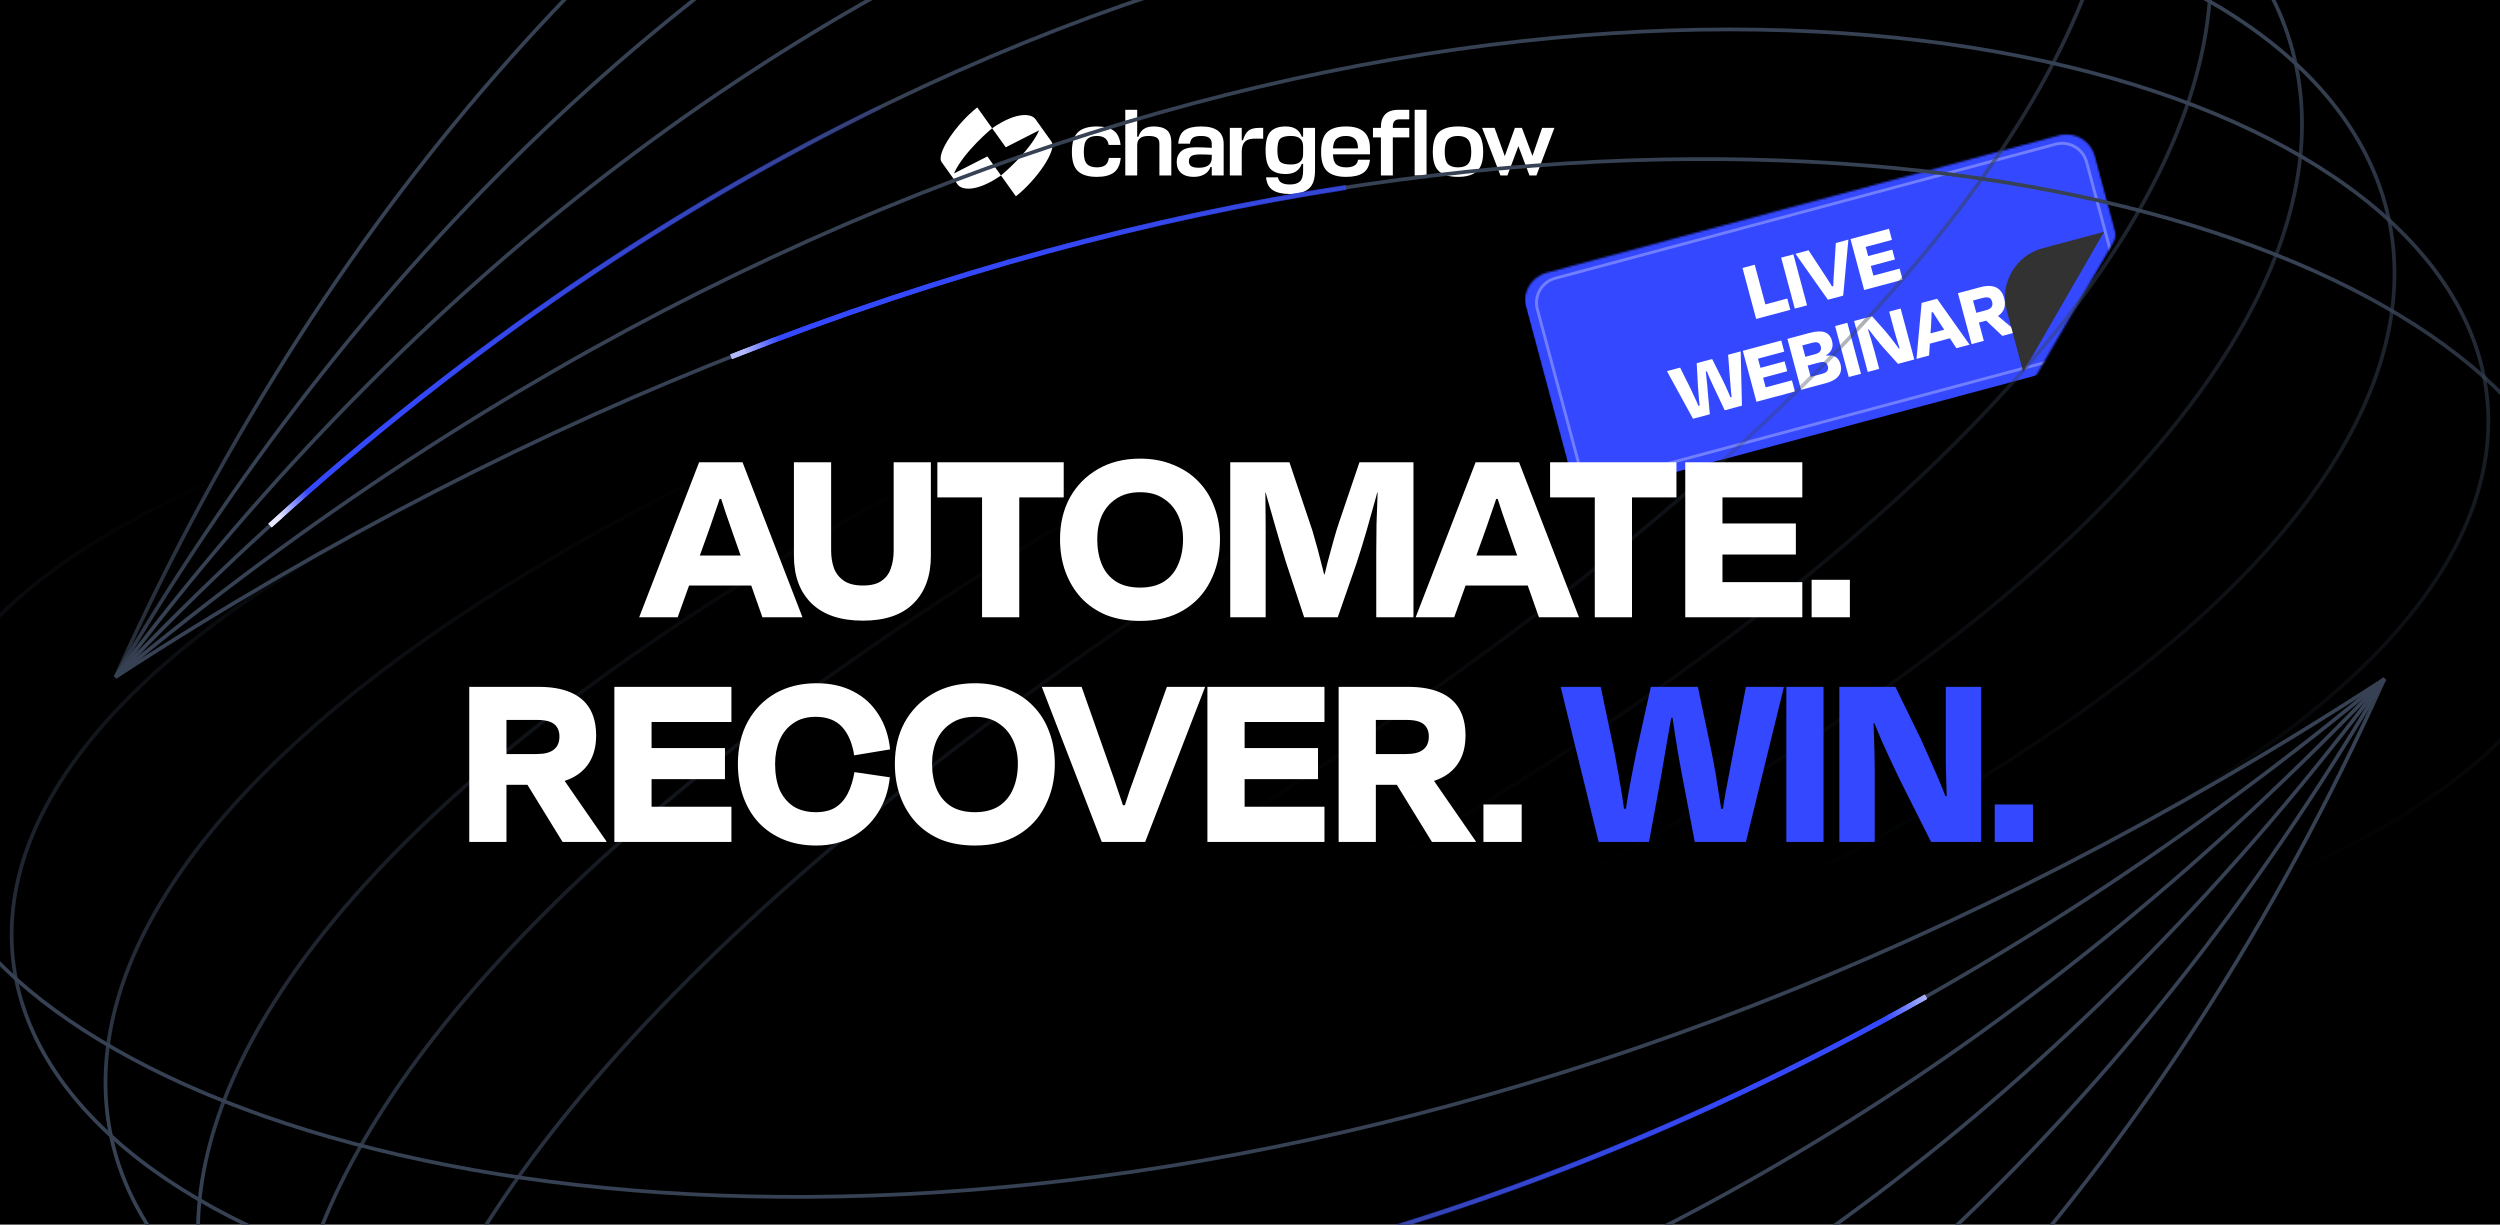
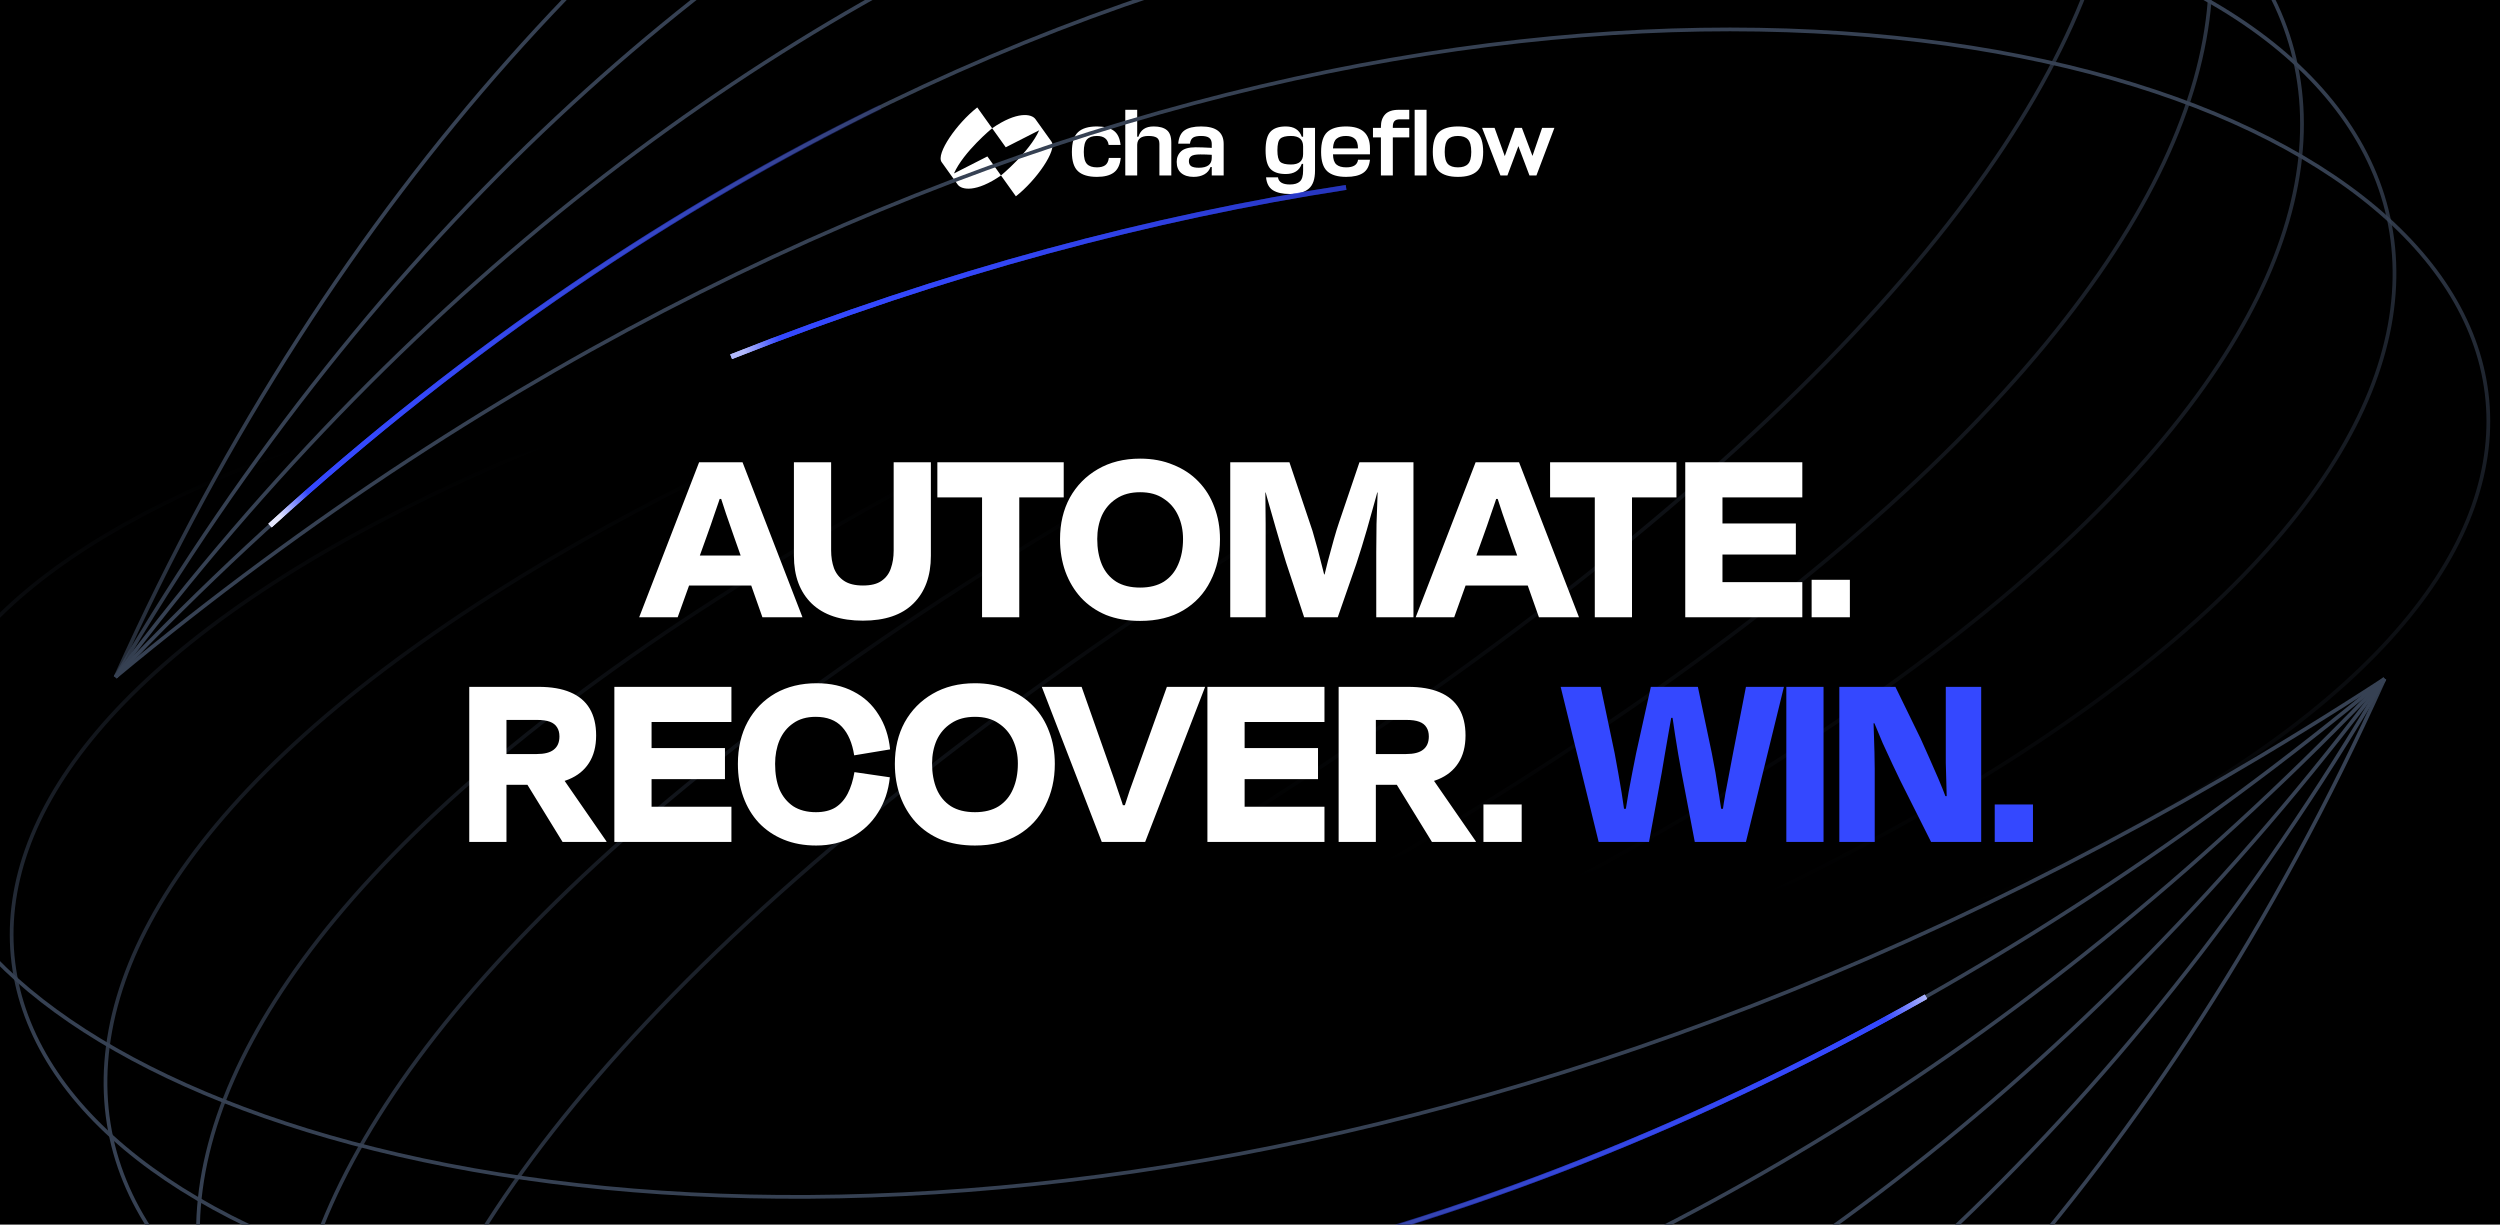
<svg xmlns="http://www.w3.org/2000/svg" width="1280" height="627" viewBox="0 0 1280 627" fill="none">
  <g clip-path="url(#clip0_333_1876)">
    <rect width="1280" height="627" fill="black" />
    <mask id="mask0_333_1876" style="mask-type:alpha" maskUnits="userSpaceOnUse" x="780" y="68" width="304" height="186">
-       <path d="M1054.2 69.355L791.839 139.655C783.833 141.8 779.083 150.029 781.228 158.034L803.755 242.107C805.9 250.112 814.129 254.863 822.134 252.718L1038.59 194.719C1040.51 194.205 1042.14 192.951 1043.14 191.232L1082.09 123.972C1083.09 122.247 1083.36 120.195 1082.85 118.27L1072.58 79.966C1070.44 71.961 1062.21 67.21 1054.2 69.355Z" fill="#D9D9D9" />
-     </mask>
+       </mask>
    <g mask="url(#mask0_333_1876)">
      <rect x="777.344" y="142.104" width="301.632" height="117.051" rx="15.007" transform="rotate(-15 777.344 142.104)" fill="#3448FF" />
      <path d="M904.544 161.862L902.994 156.078L915.083 152.839L916.633 158.623L904.544 161.862ZM898.422 135.538L905.413 161.629L899.152 163.307L892.16 137.215L898.422 135.538ZM925.203 156.326L918.941 158.004L911.95 131.913L918.212 130.235L925.203 156.326ZM936.28 147.113L940.281 146.041L938.527 151.498C938.543 150.282 938.568 148.985 938.603 147.609C938.638 146.232 938.684 144.837 938.74 143.424C938.826 142.003 938.915 140.596 939.008 139.204L939.939 124.413L946.374 122.689L943.712 151.367L935.884 153.464L919.283 129.948L925.98 128.154L934.094 140.521C934.871 141.68 935.641 142.872 936.404 144.097C937.159 145.293 937.896 146.478 938.615 147.652C939.326 148.798 939.963 149.901 940.527 150.962L936.28 147.113ZM950.061 121.701L967.151 117.122L968.677 122.818L951.587 127.398L950.061 121.701ZM955.482 142.107L972.616 137.517L974.142 143.213L957.009 147.804L955.482 142.107ZM954.067 137.173L952.715 132.129L968.848 127.806L970.2 132.85L954.067 137.173ZM960.705 146.814L954.443 148.492L947.452 122.4L953.714 120.722L960.705 146.814Z" fill="white" />
      <path d="M873.01 186.891C873.114 187.858 873.226 188.915 873.347 190.064C873.49 191.175 873.611 192.323 873.711 193.508C873.832 194.657 873.954 195.805 874.075 196.953C874.196 198.101 874.287 199.195 874.349 200.235L875.433 212.11L866.823 214.417L853.483 190.026L860.223 188.22L865.479 198.79C866.535 200.993 867.521 203.106 868.436 205.129C869.379 207.144 870.29 209.324 871.166 211.668L868.703 208.04L870.703 207.504L870.732 211.785C870.398 209.264 870.114 206.87 869.879 204.602C869.666 202.298 869.489 200.015 869.349 197.753L868.703 185.948L876.617 183.828L881.916 194.386C882.926 196.415 883.885 198.488 884.795 200.606C885.704 202.724 886.644 204.957 887.616 207.307L885.445 203.554L887.532 202.995L887.181 207.424C886.768 204.955 886.466 202.612 886.276 200.395C886.107 198.141 885.915 195.8 885.699 193.372L884.792 181.637L891.228 179.913L891.87 207.705L883.043 210.07L877.958 199.268C877.512 198.3 877.044 197.307 876.554 196.289C876.084 195.234 875.615 194.179 875.146 193.124C874.706 192.061 874.27 191.013 873.837 189.979C873.397 188.916 872.991 187.922 872.619 186.996L875.22 189.748L872.394 190.505L873.01 186.891ZM894.92 178.923L912.01 174.344L913.536 180.041L896.446 184.62L894.92 178.923ZM900.341 199.33L917.474 194.739L919.001 200.436L901.867 205.026L900.341 199.33ZM898.926 194.396L897.574 189.351L913.707 185.029L915.059 190.073L898.926 194.396ZM905.564 204.036L899.302 205.714L892.311 179.622L898.572 177.945L905.564 204.036ZM915.157 173.501L921.419 171.823L928.411 197.914L922.149 199.592L915.157 173.501ZM934.721 180.936L935.269 182.98L930.791 182.968C933.255 182.307 935.252 181.99 936.781 182.015C938.332 182.004 939.536 182.38 940.393 183.145C941.272 183.873 941.917 185.005 942.328 186.541C942.709 187.962 942.724 189.294 942.374 190.537C942.016 191.752 941.222 192.85 939.994 193.832C938.766 194.813 937.006 195.611 934.716 196.225L924.323 199.009L922.995 194.052L933.083 191.349C934.301 191.023 935.13 190.521 935.57 189.844C936.002 189.138 936.105 188.364 935.88 187.523C935.709 186.886 935.45 186.38 935.101 186.008C934.753 185.635 934.276 185.421 933.671 185.366C933.087 185.273 932.331 185.352 931.403 185.6L922.01 188.117L920.81 183.638L929.333 181.354C930.145 181.137 930.785 180.857 931.252 180.514C931.748 180.163 932.083 179.732 932.257 179.219C932.43 178.707 932.42 178.088 932.226 177.363C931.969 176.407 931.503 175.77 930.828 175.454C930.153 175.138 929.178 175.15 927.902 175.492L919.031 177.869L917.68 172.825L926.551 170.448C929.914 169.547 932.511 169.441 934.343 170.131C936.174 170.821 937.389 172.282 937.987 174.514C938.399 176.051 938.375 177.409 937.914 178.589C937.453 179.769 936.608 180.788 935.377 181.646C934.139 182.475 932.542 183.182 930.586 183.768L934.721 180.936ZM952.829 191.371L946.567 193.049L939.576 166.958L945.838 165.28L952.829 191.371ZM971.773 186.295L963.749 177.399C963.163 176.717 962.475 175.892 961.687 174.922C960.892 173.924 960.074 172.9 959.233 171.851C958.422 170.795 957.655 169.788 956.933 168.832C956.203 167.847 955.606 167.012 955.143 166.329L957.863 168.303L955.202 169.156L955.453 165.919C955.698 166.6 955.973 167.396 956.28 168.308C956.586 169.22 956.898 170.209 957.214 171.274C957.552 172.302 957.875 173.334 958.184 174.37C958.492 175.405 958.775 176.402 959.031 177.358C959.309 178.278 959.544 179.101 959.739 179.825L962.162 188.87L956.292 190.443L949.301 164.352L958.476 161.894L965.21 169.457C965.975 170.34 966.781 171.32 967.629 172.398C968.47 173.447 969.281 174.503 970.063 175.568C970.867 176.595 971.597 177.58 972.253 178.523C972.902 179.437 973.421 180.214 973.811 180.855L971.514 178.721L973.317 178.145L973.806 181.882C973.468 180.854 973.101 179.772 972.703 178.635C972.334 177.491 971.962 176.333 971.585 175.16C971.23 173.95 970.89 172.798 970.566 171.704C970.234 170.581 969.948 169.571 969.707 168.672L967.26 159.54L973.131 157.967L980.122 184.058L971.773 186.295ZM991.386 159.321L987.299 160.416L989.096 154.947C989.109 156.156 989.084 157.452 989.019 158.836C988.984 160.213 988.939 161.608 988.882 163.021C988.826 164.434 988.751 165.837 988.658 167.229L987.684 182.032L981.248 183.756L983.868 155.09L991.782 152.969L1008.43 176.474L1001.69 178.28L993.529 165.924C992.781 164.757 992.015 163.58 991.231 162.392C990.467 161.167 989.73 159.982 989.019 158.836C988.33 157.654 987.689 156.536 987.096 155.483L991.386 159.321ZM1000.02 172.76L986.193 176.466L984.899 171.639L998.728 167.933L1000.02 172.76ZM1021.55 160.607L1032.48 169.749L1032.55 170.01L1025.2 171.979L1015.84 163.116L1021.55 160.607ZM1007.4 154.609L1009.09 149.776L1015.72 174.519L1009.46 176.197L1002.47 150.106L1014.04 147.006C1016.21 146.424 1018.11 146.257 1019.73 146.507C1021.37 146.719 1022.72 147.352 1023.78 148.404C1024.86 149.42 1025.64 150.841 1026.13 152.667C1026.64 154.551 1026.65 156.24 1026.18 157.733C1025.71 159.197 1024.8 160.436 1023.45 161.449C1022.11 162.461 1020.41 163.243 1018.35 163.795L1010.61 165.869L1009.27 160.868L1016.79 158.852C1018.18 158.479 1019.13 157.947 1019.62 157.254C1020.14 156.524 1020.26 155.623 1019.97 154.551C1019.79 153.855 1019.5 153.31 1019.11 152.916C1018.73 152.522 1018.21 152.305 1017.54 152.266C1016.9 152.189 1016.1 152.279 1015.14 152.535L1007.4 154.609Z" fill="white" />
      <path d="M796.294 142.463L1052.47 73.822C1059.38 71.97 1066.49 76.073 1068.34 82.986L1089.21 160.866C1091.06 167.778 1086.93 174.893 1080.01 176.746L823.898 245.372C816.983 247.225 809.85 243.127 807.998 236.215L787.13 158.336C785.278 151.422 789.381 144.316 796.294 142.463Z" stroke="white" stroke-opacity="0.3" stroke-width="1.501" />
      <g filter="url(#filter0_di_333_1876)">
        <path d="M1033.93 161.068C1030.22 147.219 1038.44 132.984 1052.28 129.273L1083.81 120.825L1042.38 192.597L1033.93 161.068Z" fill="#323232" />
      </g>
    </g>
    <path d="M771.803 89.829L768.223 89.829L758.836 65.471L765.223 65.471L770.449 79.939L775.626 65.471L779.207 65.471L784.626 79.842L789.561 65.471L795.852 65.471L786.658 89.829L783.078 89.829L777.416 74.824L771.803 89.829Z" fill="white" />
    <path d="M741.336 83.983C742.432 85.12 744.142 85.688 746.465 85.688C748.787 85.688 750.497 85.12 751.593 83.983C752.723 82.846 753.287 80.784 753.287 77.796C753.287 74.711 752.723 72.584 751.593 71.414C750.497 70.213 748.787 69.612 746.465 69.612C744.142 69.612 742.432 70.196 741.336 71.366C740.239 72.535 739.69 74.678 739.69 77.796C739.69 80.784 740.239 82.846 741.336 83.983ZM746.465 64.74C750.852 64.74 754.093 65.715 756.19 67.663C758.319 69.612 759.384 72.989 759.384 77.796C759.384 82.473 758.319 85.769 756.19 87.685C754.093 89.602 750.852 90.559 746.465 90.559C742.11 90.559 738.868 89.602 736.739 87.685C734.642 85.769 733.594 82.473 733.594 77.796C733.594 72.989 734.642 69.612 736.739 67.663C738.868 65.715 742.11 64.74 746.465 64.74Z" fill="white" />
    <path d="M721.542 61.086L716.704 61.086C715.446 61.086 714.526 61.395 713.946 62.012C713.397 62.629 713.123 63.587 713.123 64.886V65.471L721.542 65.471V70.342L713.123 70.342L713.123 89.829L707.026 89.829L707.026 70.342L702.962 70.342V65.471L707.026 65.471V64.886C707.026 62.223 707.752 60.112 709.204 58.553C710.655 56.994 712.994 56.215 716.22 56.215L721.542 56.215V61.086ZM730.397 56.215L730.397 89.829L724.3 89.829L724.3 56.215L730.397 56.215Z" fill="white" />
    <path d="M701.421 75.896V79.014L682.502 79.014V79.063C682.534 81.531 683.115 83.252 684.244 84.227C685.373 85.201 687.05 85.688 689.276 85.688C692.953 85.688 694.97 84.389 695.324 81.791L701.421 81.791C701.098 84.974 699.921 87.231 697.889 88.562C695.889 89.894 693.002 90.559 689.228 90.559C684.873 90.559 681.647 89.602 679.55 87.685C677.454 85.769 676.405 82.473 676.405 77.796C676.405 72.989 677.438 69.612 679.502 67.663C681.599 65.715 684.825 64.74 689.179 64.74C697.34 64.74 701.421 68.459 701.421 75.896ZM682.502 75.799V75.994L695.276 75.994C695.276 73.655 694.744 72.015 693.679 71.073C692.647 70.099 691.131 69.612 689.131 69.612C687.099 69.612 685.518 70.067 684.389 70.976C683.26 71.853 682.631 73.46 682.502 75.799Z" fill="white" />
    <path d="M667.191 87.344L667.191 83.885L666.513 83.885C665.288 87.361 662.546 89.098 658.288 89.098C654.772 89.098 652.175 88.237 650.498 86.516C648.82 84.762 647.981 81.58 647.981 76.968C647.981 72.356 648.82 69.173 650.498 67.42C652.175 65.633 654.772 64.74 658.288 64.74C662.546 64.74 665.288 66.494 666.513 70.001L667.191 70.001L667.191 65.471L673.288 65.471L673.288 87.344C673.288 91.729 672.223 94.814 670.094 96.6C667.997 98.419 664.772 99.328 660.417 99.328C656.675 99.328 653.772 98.679 651.707 97.38C649.675 96.081 648.514 93.888 648.223 90.803L654.32 90.803C654.675 93.239 656.707 94.457 660.417 94.457C662.739 94.457 664.449 93.937 665.546 92.898C666.642 91.891 667.191 90.04 667.191 87.344ZM660.949 84.227C665.11 84.227 667.191 82.44 667.191 78.868V74.971C667.191 71.398 665.11 69.612 660.949 69.612C658.304 69.612 656.481 70.083 655.481 71.025C654.514 71.934 654.03 73.915 654.03 76.968C654.03 79.956 654.514 81.921 655.481 82.862C656.449 83.772 658.272 84.227 660.949 84.227Z" fill="white" />
-     <path d="M644.721 65.471L646.753 65.471V71.024L643.463 70.976C640.624 70.878 638.64 71.365 637.511 72.437C636.382 73.509 635.802 75.198 635.77 77.504L635.77 89.829L629.673 89.829L629.673 65.471L635.77 65.471V71.804H636.399C637.044 69.595 637.947 67.988 639.108 66.981C640.302 65.974 642.173 65.471 644.721 65.471Z" fill="white" />
    <path d="M611.13 90.559C608.453 90.559 606.34 89.91 604.791 88.611C603.243 87.312 602.469 85.396 602.469 82.862C602.469 80.686 603.211 78.9 604.695 77.504C606.178 76.107 608.662 75.409 612.146 75.409C614.114 75.409 616.872 75.506 620.42 75.701V73.753C620.42 72.291 619.985 71.236 619.114 70.586C618.275 69.937 616.872 69.612 614.904 69.612C613.098 69.612 611.759 69.888 610.888 70.44C610.017 70.992 609.469 72.031 609.243 73.558L603.243 73.558C603.533 70.31 604.614 68.037 606.485 66.738C608.388 65.406 611.227 64.74 615.001 64.74C622.678 64.74 626.517 67.728 626.517 73.704L626.517 89.829L620.42 89.829L620.42 85.493H619.791C619.21 87.149 618.146 88.416 616.598 89.293C615.081 90.137 613.259 90.559 611.13 90.559ZM613.791 85.883C618.21 85.883 620.42 84.194 620.42 80.816V79.257C618.388 79.128 616.436 79.063 614.565 79.063C612.211 79.063 610.646 79.371 609.872 79.988C609.098 80.573 608.711 81.401 608.711 82.473C608.711 83.707 609.114 84.584 609.92 85.103C610.759 85.623 612.049 85.883 613.791 85.883Z" fill="white" />
    <path d="M593.613 89.829V73.655C593.613 72.096 593.161 71.041 592.258 70.489C591.355 69.904 589.936 69.612 588 69.612C584.258 69.612 582.339 71.106 582.242 74.094V89.829L576.146 89.829L576.146 56.215L582.242 56.215V70.001H582.871C583.936 66.494 586.532 64.74 590.661 64.74C593.629 64.74 595.871 65.357 597.387 66.591C598.935 67.825 599.71 69.985 599.71 73.07V89.829L593.613 89.829Z" fill="white" />
    <path d="M567.726 80.865L573.822 80.865C573.468 84.373 572.274 86.873 570.242 88.367C568.242 89.829 565.371 90.559 561.629 90.559C557.274 90.559 554.048 89.602 551.952 87.685C549.855 85.769 548.807 82.473 548.807 77.796C548.807 72.989 549.855 69.612 551.952 67.663C554.048 65.715 557.274 64.74 561.629 64.74C565.339 64.74 568.193 65.455 570.193 66.884C572.193 68.313 573.371 70.749 573.726 74.191L567.629 74.191C567.145 71.138 565.145 69.612 561.629 69.612C559.339 69.612 557.645 70.196 556.548 71.366C555.452 72.535 554.903 74.678 554.903 77.796C554.903 80.784 555.452 82.846 556.548 83.983C557.645 85.12 559.339 85.688 561.629 85.688C563.403 85.688 564.806 85.331 565.839 84.616C566.871 83.869 567.5 82.619 567.726 80.865Z" fill="white" />
    <path fill-rule="evenodd" clip-rule="evenodd" d="M520.13 100.504L512.507 89.84C512.507 89.84 527.121 77.822 532.056 66.699C532.021 66.662 514.944 75.412 514.944 75.412L507.976 65.664C520.719 56.867 528.158 58.223 530.145 61.004L538.361 72.498C541.405 76.757 530.621 92.311 520.129 100.504H520.13ZM500.354 55L507.976 65.664C507.976 65.664 493.363 77.682 488.428 88.805C488.463 88.842 505.54 80.093 505.54 80.093L512.507 89.84C499.764 98.638 492.326 97.282 490.338 94.5L482.122 83.007C479.077 78.747 489.863 63.193 500.354 55Z" fill="white" />
    <path d="M1220.89 347.572C766.535 1359.61 -485.387 975.051 672.376 257.616" stroke="url(#paint0_linear_333_1876)" stroke-width="1.912" stroke-miterlimit="10" />
    <path d="M1220.89 347.572C680.939 1272.09 -477.684 862.778 575.298 249.588" stroke="url(#paint1_linear_333_1876)" stroke-width="1.912" stroke-miterlimit="10" />
    <path d="M1220.89 347.578C595.337 1184.57 -469.972 750.508 478.217 241.567" stroke="url(#paint2_linear_333_1876)" stroke-width="1.912" stroke-miterlimit="10" />
    <path d="M1220.88 347.576C509.733 1097.04 -462.278 638.222 381.134 233.539" stroke="url(#paint3_linear_333_1876)" stroke-width="1.912" stroke-miterlimit="10" />
    <path d="M1220.89 347.571C424.127 1009.51 -454.557 525.94 284.062 225.506" stroke="url(#paint4_linear_333_1876)" stroke-width="1.912" stroke-miterlimit="10" />
    <path d="M986.102 510.304C859.237 582.036 734.515 628.008 618.8 653.589" stroke="url(#paint5_linear_333_1876)" stroke-width="2.55" stroke-miterlimit="10" />
    <path d="M1220.89 347.577C338.527 921.995 -446.859 413.674 186.98 217.486" stroke="url(#paint6_linear_333_1876)" stroke-width="1.912" stroke-miterlimit="10" />
    <g filter="url(#filter1_f_333_1876)">
      <path d="M986.102 510.304C859.237 582.036 734.515 628.008 618.8 653.589" stroke="url(#paint7_linear_333_1876)" stroke-width="2.55" stroke-miterlimit="10" />
    </g>
    <path d="M59.106 346.682C513.46 -665.359 1765.38 -280.797 607.619 436.638" stroke="url(#paint8_linear_333_1876)" stroke-width="1.912" stroke-miterlimit="10" />
    <path d="M59.106 346.68C599.056 -577.843 1757.68 -168.526 704.698 444.663" stroke="url(#paint9_linear_333_1876)" stroke-width="1.912" stroke-miterlimit="10" />
    <path d="M59.107 346.678C684.67 -490.318 1749.97 -56.252 801.778 452.689" stroke="url(#paint10_linear_333_1876)" stroke-width="1.912" stroke-miterlimit="10" />
    <path d="M59.109 346.68C770.272 -402.786 1742.27 56.022 898.859 460.717" stroke="url(#paint11_linear_333_1876)" stroke-width="1.912" stroke-miterlimit="10" />
    <path d="M138.245 269.091C240.668 175.804 346.753 105.55 450.706 54.805" stroke="url(#paint12_linear_333_1876)" stroke-width="2.55" stroke-miterlimit="10" />
    <path d="M59.108 346.68C855.872 -315.256 1734.56 168.295 995.937 468.744" stroke="url(#paint13_linear_333_1876)" stroke-width="1.912" stroke-miterlimit="10" />
-     <path d="M59.108 346.682C941.469 -227.736 1726.85 280.585 1093.03 476.77" stroke="url(#paint14_linear_333_1876)" stroke-width="1.912" stroke-miterlimit="10" />
    <path d="M374.343 182.64C484.76 138.998 590.714 111.162 689.195 95.957" stroke="url(#paint15_linear_333_1876)" stroke-width="2.55" stroke-miterlimit="10" />
    <g filter="url(#filter2_f_333_1876)">
      <path d="M138.245 269.091C240.668 175.804 346.753 105.55 450.706 54.805" stroke="url(#paint16_linear_333_1876)" stroke-width="2.55" stroke-miterlimit="10" />
    </g>
    <g filter="url(#filter3_f_333_1876)">
      <path d="M374.343 182.64C484.76 138.998 590.714 111.162 689.195 95.957" stroke="url(#paint17_linear_333_1876)" stroke-width="2.55" stroke-miterlimit="10" />
    </g>
  </g>
  <path d="M375.146 255.457H362.842L373.162 240.241C372.191 243.681 371.089 247.342 369.854 251.223C368.619 255.104 367.296 259.029 365.885 262.998C364.562 266.968 363.194 270.893 361.783 274.774L346.964 316.055H327.25L357.946 236.669H380.174L410.87 316.055H390.362L375.808 274.774C374.485 270.893 373.118 266.968 371.706 262.998C370.383 258.941 369.104 255.016 367.869 251.223C366.723 247.342 365.708 243.725 364.826 240.373L375.146 255.457ZM389.304 299.781H347.494V284.433H389.304V299.781ZM441.811 299.781C445.957 299.781 449.132 298.987 451.337 297.399C453.631 295.811 455.218 293.694 456.1 291.048C457.071 288.314 457.556 285.271 457.556 281.919V236.669H476.608V284.565C476.608 294.973 473.609 303.132 467.611 309.042C461.702 314.864 453.101 317.775 441.811 317.775C430.432 317.775 421.7 314.864 415.614 309.042C409.527 303.132 406.484 294.973 406.484 284.565V236.669H425.537V281.786C425.537 285.138 426.022 288.181 426.992 290.916C428.051 293.65 429.771 295.811 432.152 297.399C434.534 298.987 437.753 299.781 441.811 299.781ZM479.923 254.663V236.669H544.623V254.663H479.923ZM502.813 237.33H521.866V316.055H502.813V237.33ZM583.751 317.907C577.223 317.907 571.402 316.893 566.286 314.864C561.258 312.747 556.98 309.792 553.452 305.999C550.012 302.206 547.365 297.796 545.513 292.768C543.661 287.652 542.735 282.095 542.735 276.097C542.735 268.07 544.41 260.97 547.762 254.795C551.202 248.621 555.966 243.769 562.052 240.241C568.226 236.625 575.459 234.816 583.751 234.816C590.013 234.816 595.659 235.875 600.686 237.992C605.802 240.021 610.124 242.887 613.653 246.592C617.181 250.208 619.871 254.531 621.724 259.558C623.664 264.586 624.634 270.099 624.634 276.097C624.634 284.036 623.003 291.18 619.739 297.531C616.564 303.882 611.933 308.866 605.846 312.482C599.76 316.099 592.395 317.907 583.751 317.907ZM583.751 300.839C588.602 300.839 592.659 299.825 595.923 297.796C599.187 295.679 601.612 292.768 603.2 289.063C604.876 285.271 605.714 280.904 605.714 275.965C605.714 271.554 604.876 267.541 603.2 263.925C601.524 260.308 599.054 257.441 595.791 255.324C592.615 253.119 588.602 252.017 583.751 252.017C578.899 252.017 574.842 253.119 571.578 255.324C568.314 257.441 565.845 260.308 564.169 263.925C562.581 267.541 561.787 271.554 561.787 275.965C561.787 280.904 562.581 285.271 564.169 289.063C565.756 292.768 568.182 295.679 571.446 297.796C574.709 299.825 578.811 300.839 583.751 300.839ZM674.74 309.175C675.357 306.176 676.107 302.78 676.989 298.987C677.959 295.106 678.929 291.18 679.9 287.211C680.958 283.242 681.973 279.537 682.943 276.097C683.913 272.657 684.795 269.79 685.589 267.497L696.041 236.669H723.694V316.055H704.642V282.845C704.642 278.258 704.686 273.407 704.774 268.291C704.95 263.087 705.127 258.147 705.303 253.472C705.48 248.709 705.568 244.651 705.568 241.3L711.522 252.149H701.334L708.214 240.77C707.156 244.74 705.921 249.326 704.509 254.531C703.098 259.735 701.554 265.248 699.878 271.069C698.203 276.891 696.394 282.757 694.454 288.667L684.927 316.055H667.727L658.465 288.005C656.525 281.742 654.761 275.832 653.173 270.275C651.585 264.718 650.086 259.47 648.674 254.531C647.351 249.503 646.072 244.784 644.838 240.373L651.056 252.149H642.456L647.616 241.035C647.792 244.651 647.881 248.841 647.881 253.604C647.969 258.279 648.013 263.175 648.013 268.291C648.013 273.319 648.013 278.17 648.013 282.845V316.055H629.886V236.669H660.185L670.77 268.158C671.564 270.275 672.402 273.01 673.284 276.362C674.254 279.625 675.225 283.242 676.195 287.211C677.253 291.18 678.224 295.106 679.106 298.987C679.988 302.78 680.694 306.22 681.223 309.307L673.02 294.091H682.546L674.74 309.175ZM772.722 255.457H760.418L770.738 240.241C769.767 243.681 768.665 247.342 767.43 251.223C766.195 255.104 764.872 259.029 763.461 262.998C762.138 266.968 760.77 270.893 759.359 274.774L744.54 316.055H724.826L755.522 236.669H777.75L808.446 316.055H787.938L773.384 274.774C772.061 270.893 770.694 266.968 769.282 262.998C767.959 258.941 766.68 255.016 765.445 251.223C764.299 247.342 763.284 243.725 762.402 240.373L772.722 255.457ZM786.88 299.781H745.07V284.433H786.88V299.781ZM793.643 254.663V236.669H858.342V254.663H793.643ZM816.533 237.33H835.585V316.055H816.533V237.33ZM870.789 236.669H922.787V254.663H870.789V236.669ZM870.657 298.061H922.787V316.055H870.657V298.061ZM870.524 283.903V268.026H919.479V283.903H870.524ZM881.903 316.055H862.85V236.669H881.903V316.055ZM927.556 296.87H947.138V316.055H927.556V296.87ZM285.904 395.199L310.513 430.79V431.055H288.021L268.174 398.771L285.904 395.199ZM250.974 368.604L259.309 355.77V431.055H240.257V351.669H275.716C282.243 351.669 287.668 352.595 291.99 354.447C296.4 356.3 299.708 359.078 301.913 362.783C304.118 366.487 305.221 371.074 305.221 376.543C305.221 382.188 303.986 386.907 301.516 390.7C299.135 394.405 295.695 397.183 291.196 399.036C286.698 400.888 281.317 401.814 275.054 401.814H251.371V386.069H274.79C278.759 386.069 281.67 385.32 283.522 383.82C285.463 382.321 286.433 380.071 286.433 377.072C286.433 375.22 286.036 373.676 285.242 372.441C284.448 371.118 283.213 370.148 281.538 369.531C279.862 368.913 277.701 368.604 275.054 368.604H250.974ZM322.491 351.669H374.488V369.663H322.491V351.669ZM322.358 413.061H374.488V431.055H322.358V413.061ZM322.226 398.903V383.026H371.181V398.903H322.226ZM333.605 431.055H314.552V351.669H333.605V431.055ZM417.889 432.907C411.715 432.907 406.158 431.893 401.218 429.864C396.279 427.835 392.045 424.968 388.516 421.264C385.076 417.559 382.43 413.149 380.578 408.033C378.725 402.917 377.799 397.272 377.799 391.097C377.799 382.894 379.475 375.705 382.827 369.531C386.267 363.268 390.986 358.416 396.984 354.976C403.07 351.536 410.127 349.816 418.154 349.816C425.299 349.816 431.561 351.228 436.942 354.05C442.322 356.785 446.6 360.71 449.776 365.826C453.04 370.854 455.024 376.808 455.73 383.688L437.339 386.731C436.368 380.468 434.296 375.617 431.12 372.177C427.945 368.737 423.446 367.017 417.625 367.017C413.038 367.017 409.201 368.119 406.114 370.324C403.026 372.441 400.689 375.352 399.101 379.057C397.602 382.673 396.852 386.687 396.852 391.097C396.852 396.125 397.602 400.491 399.101 404.196C400.689 407.812 403.026 410.679 406.114 412.796C409.289 414.825 413.17 415.839 417.757 415.839C421.726 415.839 425.034 415.045 427.68 413.457C430.326 411.782 432.443 409.4 434.031 406.313C435.619 403.225 436.765 399.565 437.471 395.331L455.598 397.977C454.892 404.857 452.863 410.899 449.511 416.104C446.248 421.308 441.925 425.409 436.545 428.408C431.164 431.408 424.946 432.907 417.889 432.907ZM499.183 432.907C492.656 432.907 486.834 431.893 481.718 429.864C476.691 427.747 472.413 424.792 468.884 420.999C465.444 417.206 462.798 412.796 460.946 407.768C459.093 402.652 458.167 397.095 458.167 391.097C458.167 383.07 459.843 375.97 463.195 369.795C466.635 363.621 471.398 358.769 477.484 355.241C483.659 351.625 490.892 349.816 499.183 349.816C505.446 349.816 511.091 350.875 516.119 352.992C521.235 355.021 525.557 357.887 529.085 361.592C532.614 365.208 535.304 369.531 537.156 374.558C539.097 379.586 540.067 385.099 540.067 391.097C540.067 399.036 538.435 406.18 535.172 412.531C531.996 418.882 527.365 423.866 521.279 427.482C515.193 431.099 507.828 432.907 499.183 432.907ZM499.183 415.839C504.035 415.839 508.092 414.825 511.356 412.796C514.619 410.679 517.045 407.768 518.633 404.063C520.309 400.271 521.147 395.904 521.147 390.965C521.147 386.554 520.309 382.541 518.633 378.925C516.957 375.308 514.487 372.441 511.224 370.324C508.048 368.119 504.035 367.017 499.183 367.017C494.332 367.017 490.274 368.119 487.011 370.324C483.747 372.441 481.277 375.308 479.601 378.925C478.014 382.541 477.22 386.554 477.22 390.965C477.22 395.904 478.014 400.271 479.601 404.063C481.189 407.768 483.615 410.679 486.879 412.796C490.142 414.825 494.244 415.839 499.183 415.839ZM569.127 412.267H581.564L571.111 427.482C572.17 424.042 573.317 420.382 574.551 416.501C575.786 412.619 577.065 408.694 578.388 404.725C579.8 400.756 581.211 396.83 582.622 392.949L597.441 351.669H617.023L586.327 431.055H564.099L533.403 351.669H553.779L568.333 392.949C569.744 396.83 571.111 400.8 572.434 404.857C573.846 408.827 575.125 412.752 576.271 416.633C577.506 420.426 578.565 423.998 579.447 427.35L569.127 412.267ZM626.132 351.669H678.129V369.663H626.132V351.669ZM625.999 413.061H678.129V431.055H625.999V413.061ZM625.867 398.903V383.026H674.822V398.903H625.867ZM637.246 431.055H618.193V351.669H637.246V431.055ZM731.029 395.199L755.638 430.79V431.055H733.146L713.299 398.771L731.029 395.199ZM696.099 368.604L704.434 355.77V431.055H685.382V351.669H720.841C727.368 351.669 732.793 352.595 737.115 354.447C741.525 356.3 744.833 359.078 747.038 362.783C749.243 366.487 750.346 371.074 750.346 376.543C750.346 382.188 749.111 386.907 746.641 390.7C744.26 394.405 740.82 397.183 736.321 399.036C731.823 400.888 726.442 401.814 720.179 401.814H696.496V386.069H719.915C723.884 386.069 726.795 385.32 728.647 383.82C730.588 382.321 731.558 380.071 731.558 377.072C731.558 375.22 731.161 373.676 730.367 372.441C729.573 371.118 728.338 370.148 726.662 369.531C724.987 368.913 722.826 368.604 720.179 368.604H696.099ZM759.52 411.87H779.102V431.055H759.52V411.87Z" fill="white" />
  <path d="M857.273 357.623C856.832 360.445 856.347 363.444 855.818 366.62C855.288 369.795 854.715 373.059 854.098 376.411C853.568 379.674 852.995 382.982 852.378 386.334C851.848 389.598 851.319 392.729 850.79 395.728L844.307 431.055H818.506L799.057 351.669H819.565L826.709 385.672C828.033 392.729 829.223 399.477 830.282 405.916C831.34 412.355 832.267 419.235 833.06 426.556L828.297 414.119H834.119L830.546 426.556C831.605 419.147 832.708 412.134 833.854 405.519C835.089 398.815 836.368 392.2 837.691 385.672L845.233 351.669H869.313L876.458 385.672C877.781 392.2 878.928 398.815 879.898 405.519C880.957 412.134 882.015 419.147 883.074 426.556L879.633 414.119H885.455L880.56 426.556C881.354 419.235 882.324 412.355 883.47 405.916C884.705 399.477 885.984 392.729 887.307 385.672L893.923 351.669H913.373L893.923 431.055H867.726L860.978 395.728C860.449 392.641 859.875 389.465 859.258 386.202C858.729 382.938 858.199 379.674 857.67 376.411C857.141 373.059 856.656 369.795 856.215 366.62C855.774 363.444 855.333 360.445 854.892 357.623L860.978 367.546H852.642L857.273 357.623ZM933.651 431.055H914.598V351.669H933.651V431.055ZM988.702 431.055L972.958 399.697C971.811 397.316 970.444 394.449 968.856 391.097C967.268 387.657 965.636 384.129 963.96 380.512C962.373 376.808 960.917 373.323 959.594 370.06C958.271 366.796 957.213 364.15 956.419 362.121L962.902 370.324H955.228L958.8 360.798C958.977 362.915 959.109 365.341 959.197 368.075C959.285 370.721 959.374 373.544 959.462 376.543C959.55 379.454 959.638 382.365 959.727 385.275C959.815 388.186 959.859 390.965 959.859 393.611C959.859 396.169 959.859 398.506 959.859 400.623V431.055H941.732V351.669H970.444L983.41 378.263C984.821 381.35 986.321 384.702 987.909 388.319C989.496 391.847 991.04 395.375 992.539 398.903C994.039 402.432 995.362 405.739 996.509 408.827C997.744 411.826 998.714 414.384 999.42 416.501L993.863 407.636H998.89L997.038 419.941C996.95 416.677 996.862 413.369 996.773 410.017C996.685 406.666 996.597 403.358 996.509 400.094C996.42 396.742 996.332 393.567 996.244 390.568C996.244 387.569 996.244 384.79 996.244 382.232V351.669H1014.37V431.055H988.702ZM1021.3 411.87H1040.88V431.055H1021.3V411.87Z" fill="#3448FF" />
  <defs>
    <filter id="filter0_di_333_1876" x="1022.22" y="114.334" width="63.756" height="84.754" filterUnits="userSpaceOnUse" color-interpolation-filters="sRGB">
      <feFlood flood-opacity="0" result="BackgroundImageFix" />
      <feColorMatrix in="SourceAlpha" type="matrix" values="0 0 0 0 0 0 0 0 0 0 0 0 0 0 0 0 0 0 127 0" result="hardAlpha" />
      <feOffset dx="-4.327" />
      <feGaussianBlur stdDeviation="3.245" />
      <feComposite in2="hardAlpha" operator="out" />
      <feColorMatrix type="matrix" values="0 0 0 0 0 0 0 0 0 0 0 0 0 0 0 0 0 0 0.45 0" />
      <feBlend mode="normal" in2="BackgroundImageFix" result="effect1_dropShadow_333_1876" />
      <feBlend mode="normal" in="SourceGraphic" in2="effect1_dropShadow_333_1876" result="shape" />
      <feColorMatrix in="SourceAlpha" type="matrix" values="0 0 0 0 0 0 0 0 0 0 0 0 0 0 0 0 0 0 127 0" result="hardAlpha" />
      <feOffset dx="-2.163" dy="-2.163" />
      <feGaussianBlur stdDeviation="3.245" />
      <feComposite in2="hardAlpha" operator="arithmetic" k2="-1" k3="1" />
      <feColorMatrix type="matrix" values="0 0 0 0 0 0 0 0 0 0 0 0 0 0 0 0 0 0 0.3 0" />
      <feBlend mode="normal" in2="shape" result="effect2_innerShadow_333_1876" />
    </filter>
    <filter id="filter1_f_333_1876" x="613.426" y="504.094" width="378.403" height="155.84" filterUnits="userSpaceOnUse" color-interpolation-filters="sRGB">
      <feFlood flood-opacity="0" result="BackgroundImageFix" />
      <feBlend mode="normal" in="SourceGraphic" in2="BackgroundImageFix" result="shape" />
      <feGaussianBlur stdDeviation="2.55" result="effect1_foregroundBlur_333_1876" />
    </filter>
    <filter id="filter2_f_333_1876" x="132.287" y="48.561" width="324.078" height="226.572" filterUnits="userSpaceOnUse" color-interpolation-filters="sRGB">
      <feFlood flood-opacity="0" result="BackgroundImageFix" />
      <feBlend mode="normal" in="SourceGraphic" in2="BackgroundImageFix" result="shape" />
      <feGaussianBlur stdDeviation="2.55" result="effect1_foregroundBlur_333_1876" />
    </filter>
    <filter id="filter3_f_333_1876" x="368.775" y="89.598" width="325.714" height="99.328" filterUnits="userSpaceOnUse" color-interpolation-filters="sRGB">
      <feFlood flood-opacity="0" result="BackgroundImageFix" />
      <feBlend mode="normal" in="SourceGraphic" in2="BackgroundImageFix" result="shape" />
      <feGaussianBlur stdDeviation="2.55" result="effect1_foregroundBlur_333_1876" />
    </filter>
    <linearGradient id="paint0_linear_333_1876" x1="613.758" y1="275.759" x2="800.041" y2="877.598" gradientUnits="userSpaceOnUse">
      <stop stop-color="#364153" stop-opacity="0" />
      <stop offset="0.428" stop-color="#364153" />
    </linearGradient>
    <linearGradient id="paint1_linear_333_1876" x1="593.023" y1="244.102" x2="768.775" y2="811.914" gradientUnits="userSpaceOnUse">
      <stop stop-color="#364153" stop-opacity="0" />
      <stop offset="0.428" stop-color="#364153" />
    </linearGradient>
    <linearGradient id="paint2_linear_333_1876" x1="572.051" y1="212.524" x2="738.235" y2="749.428" gradientUnits="userSpaceOnUse">
      <stop stop-color="#364153" stop-opacity="0" />
      <stop offset="0.428" stop-color="#364153" />
    </linearGradient>
    <linearGradient id="paint3_linear_333_1876" x1="550.776" y1="181.031" x2="708.689" y2="691.21" gradientUnits="userSpaceOnUse">
      <stop stop-color="#364153" stop-opacity="0" />
      <stop offset="0.428" stop-color="#364153" />
    </linearGradient>
    <linearGradient id="paint4_linear_333_1876" x1="529.138" y1="149.65" x2="680.533" y2="638.773" gradientUnits="userSpaceOnUse">
      <stop stop-color="#364153" stop-opacity="0" />
      <stop offset="0.428" stop-color="#364153" />
    </linearGradient>
    <linearGradient id="paint5_linear_333_1876" x1="610.44" y1="657.508" x2="987.473" y2="510.304" gradientUnits="userSpaceOnUse">
      <stop stop-color="#3448FF" stop-opacity="0" />
      <stop offset="0.938" stop-color="#3448FF" />
      <stop offset="1" stop-color="#B2B9FC" />
    </linearGradient>
    <linearGradient id="paint6_linear_333_1876" x1="506.993" y1="118.434" x2="654.266" y2="594.239" gradientUnits="userSpaceOnUse">
      <stop stop-color="#364153" stop-opacity="0" />
      <stop offset="0.428" stop-color="#364153" />
    </linearGradient>
    <linearGradient id="paint7_linear_333_1876" x1="610.44" y1="657.508" x2="987.473" y2="510.304" gradientUnits="userSpaceOnUse">
      <stop stop-color="#3448FF" stop-opacity="0" />
      <stop offset="0.938" stop-color="#3448FF" />
      <stop offset="1" stop-color="#B2B9FC" />
    </linearGradient>
    <linearGradient id="paint8_linear_333_1876" x1="479.953" y1="-183.344" x2="666.237" y2="418.494" gradientUnits="userSpaceOnUse">
      <stop offset="0.394" stop-color="#364153" />
      <stop offset="1" stop-color="#364153" stop-opacity="0" />
    </linearGradient>
    <linearGradient id="paint9_linear_333_1876" x1="511.221" y1="-117.662" x2="686.972" y2="450.15" gradientUnits="userSpaceOnUse">
      <stop offset="0.394" stop-color="#364153" />
      <stop offset="1" stop-color="#364153" stop-opacity="0" />
    </linearGradient>
    <linearGradient id="paint10_linear_333_1876" x1="541.761" y1="-55.172" x2="707.945" y2="481.732" gradientUnits="userSpaceOnUse">
      <stop offset="0.394" stop-color="#364153" />
      <stop offset="1" stop-color="#364153" stop-opacity="0" />
    </linearGradient>
    <linearGradient id="paint11_linear_333_1876" x1="571.305" y1="3.044" x2="729.218" y2="513.225" gradientUnits="userSpaceOnUse">
      <stop offset="0.394" stop-color="#364153" />
      <stop offset="1" stop-color="#364153" stop-opacity="0" />
    </linearGradient>
    <linearGradient id="paint12_linear_333_1876" x1="145.958" y1="269.091" x2="475.555" y2="43.956" gradientUnits="userSpaceOnUse">
      <stop stop-color="#E4E6FD" />
      <stop offset="0.048" stop-color="#3448FF" />
      <stop offset="1" stop-color="#3448FF" stop-opacity="0" />
    </linearGradient>
    <linearGradient id="paint13_linear_333_1876" x1="599.468" y1="55.475" x2="750.864" y2="544.6" gradientUnits="userSpaceOnUse">
      <stop offset="0.394" stop-color="#364153" />
      <stop offset="1" stop-color="#364153" stop-opacity="0" />
    </linearGradient>
    <linearGradient id="paint14_linear_333_1876" x1="625.732" y1="100.019" x2="773.005" y2="575.824" gradientUnits="userSpaceOnUse">
      <stop offset="0.394" stop-color="#364153" />
      <stop offset="1" stop-color="#364153" stop-opacity="0" />
    </linearGradient>
    <linearGradient id="paint15_linear_333_1876" x1="381.383" y1="182.594" x2="966.024" y2="81.734" gradientUnits="userSpaceOnUse">
      <stop stop-color="#B2B9FC" />
      <stop offset="0.032" stop-color="#3448FF" />
      <stop offset="1" stop-color="#3448FF" stop-opacity="0" />
    </linearGradient>
    <linearGradient id="paint16_linear_333_1876" x1="145.958" y1="269.091" x2="475.555" y2="43.956" gradientUnits="userSpaceOnUse">
      <stop stop-color="#E4E6FD" />
      <stop offset="0.048" stop-color="#3448FF" />
      <stop offset="1" stop-color="#3448FF" stop-opacity="0" />
    </linearGradient>
    <linearGradient id="paint17_linear_333_1876" x1="381.383" y1="182.594" x2="966.024" y2="81.734" gradientUnits="userSpaceOnUse">
      <stop stop-color="#B2B9FC" />
      <stop offset="0.032" stop-color="#3448FF" />
      <stop offset="1" stop-color="#3448FF" stop-opacity="0" />
    </linearGradient>
    <clipPath id="clip0_333_1876">
      <rect width="1280" height="627" fill="white" />
    </clipPath>
  </defs>
</svg>